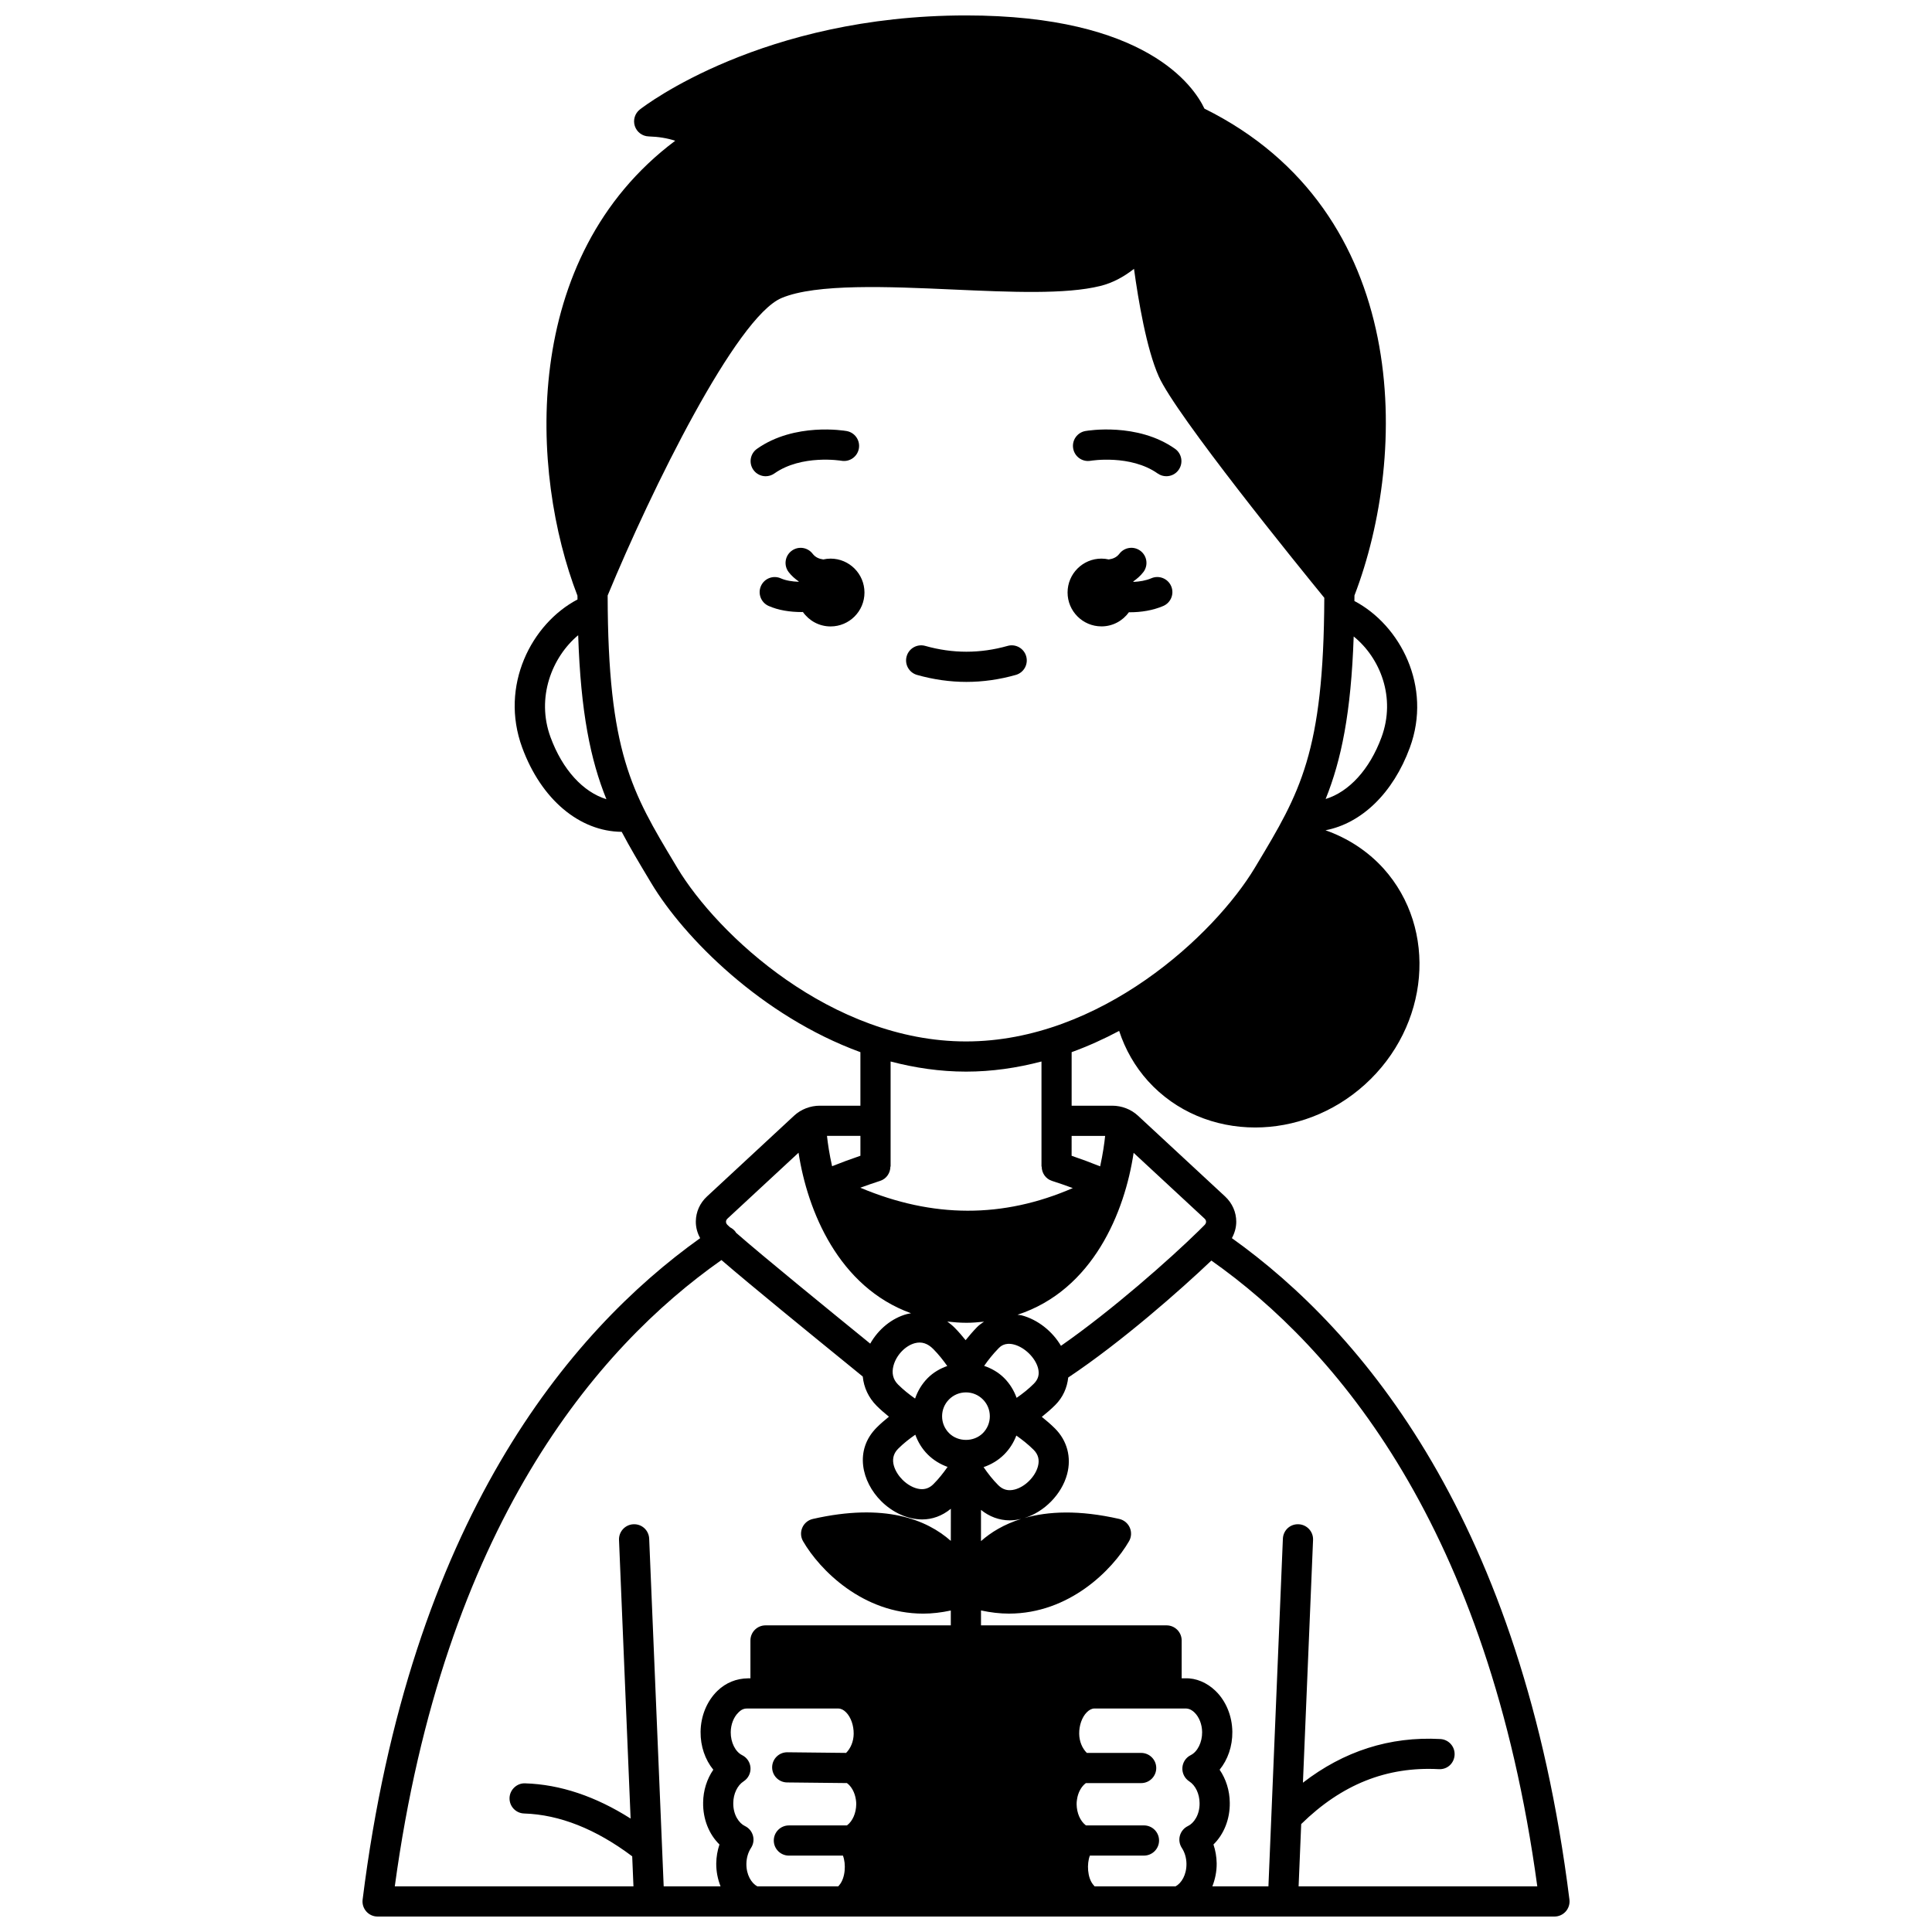
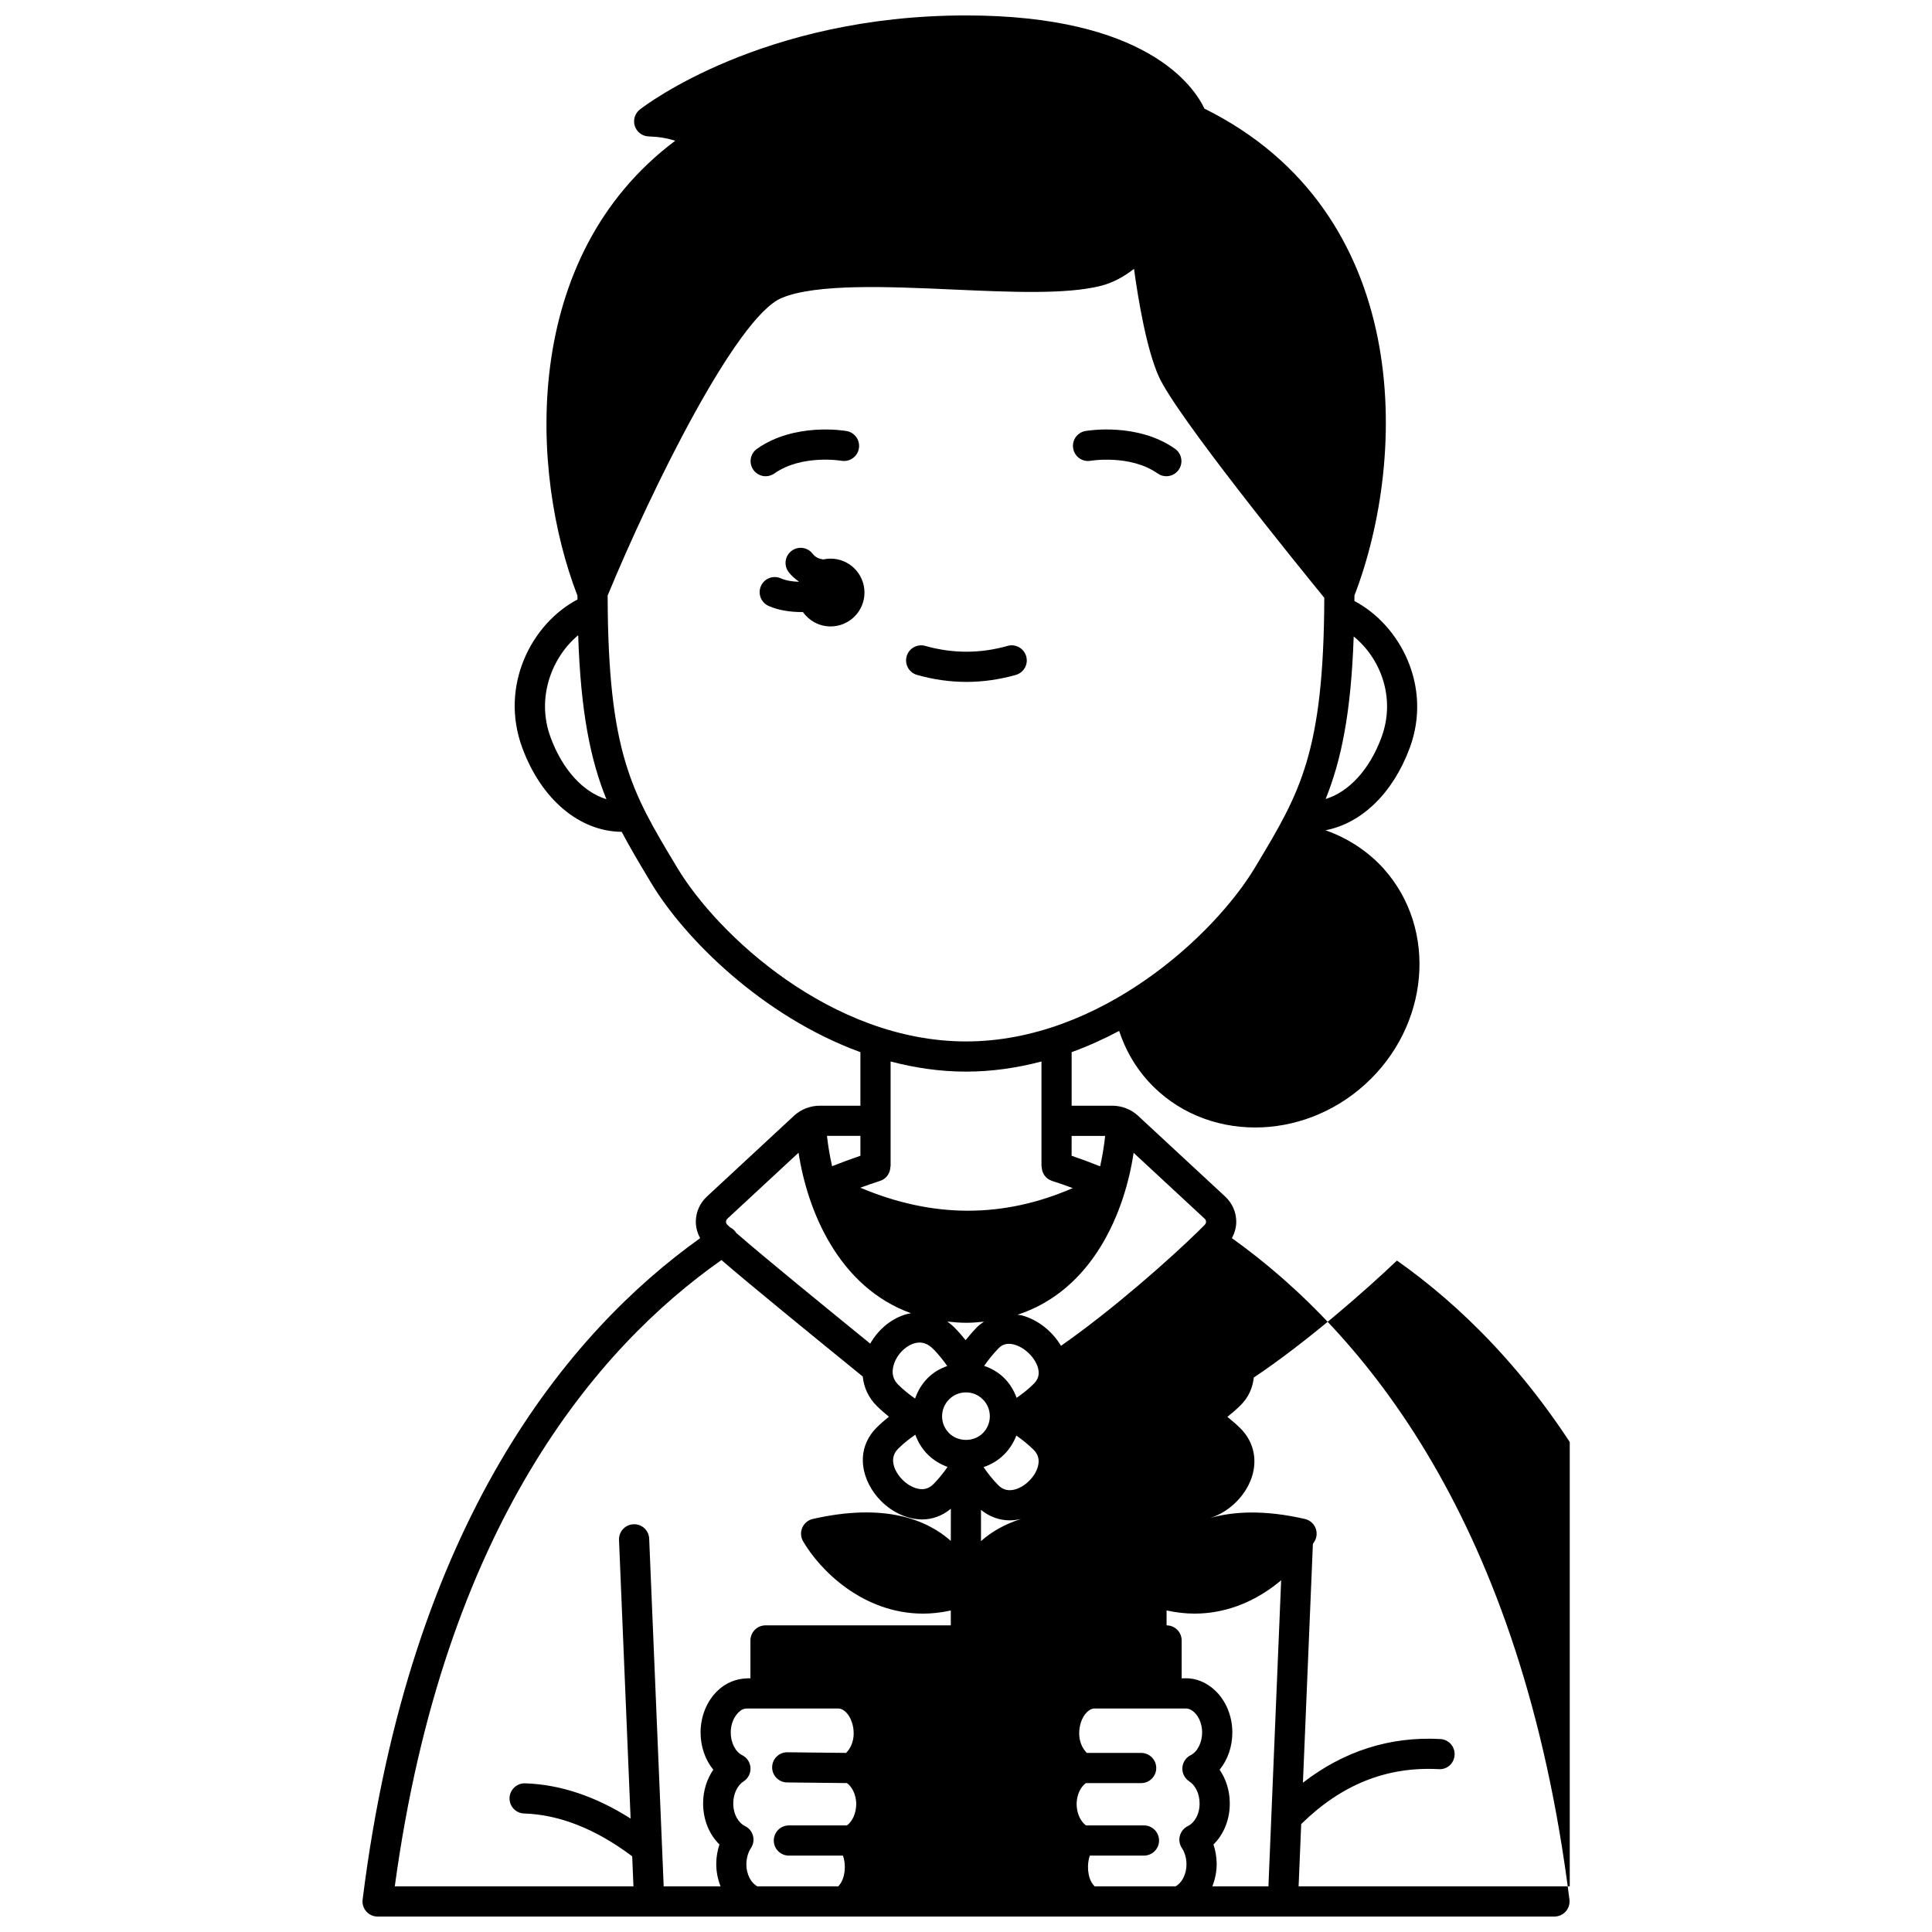
<svg xmlns="http://www.w3.org/2000/svg" width="800px" height="800px" version="1.1" viewBox="144 144 512 512">
  <defs>
    <clipPath id="a">
      <path d="m240 148.09h320v503.81h-320z" />
    </clipPath>
  </defs>
-   <path d="m435.9 310c3.008 0 5.648-1.492 7.281-3.758 0.09 0 0.168 0.016 0.25 0.016 2.941 0 6.059-0.473 8.84-1.664 2.031-0.871 2.973-3.223 2.102-5.25-0.867-2.031-3.231-2.973-5.25-2.102-1.469 0.629-3.129 0.895-4.742 0.969-0.016-0.043-0.023-0.09-0.039-0.133 0.98-0.684 1.891-1.469 2.656-2.465 1.344-1.75 1.016-4.258-0.734-5.606-1.75-1.348-4.262-1.02-5.606 0.734-0.758 0.992-1.758 1.371-2.832 1.516-0.617-0.133-1.258-0.219-1.926-0.219-4.957 0-8.98 4.023-8.98 8.98s4.019 8.98 8.98 8.98z" />
  <path d="m364.11 292.04c-0.664 0-1.309 0.082-1.93 0.219-1.07-0.145-2.07-0.527-2.832-1.516-1.344-1.754-3.859-2.082-5.606-0.734-1.75 1.344-2.082 3.856-0.734 5.606 0.766 0.996 1.676 1.781 2.66 2.465-0.012 0.031-0.02 0.062-0.031 0.098-1.695-0.059-3.383-0.32-4.695-0.902-2.016-0.902-4.383 0-5.281 2.019-0.898 2.016 0.004 4.379 2.019 5.281 2.59 1.16 5.723 1.625 8.742 1.625 0.121 0 0.23-0.016 0.352-0.02 1.625 2.312 4.301 3.832 7.34 3.832 4.957 0 8.98-4.023 8.98-8.98-0.004-4.965-4.023-8.992-8.984-8.992z" />
  <path d="m433.02 266.11c0.105-0.02 10.543-1.727 17.77 3.363 0.699 0.496 1.504 0.73 2.301 0.73 1.254 0 2.496-0.586 3.269-1.695 1.273-1.809 0.84-4.301-0.965-5.574-9.98-7.035-23.199-4.805-23.75-4.707-2.172 0.383-3.617 2.445-3.242 4.617 0.379 2.184 2.426 3.644 4.617 3.266z" />
  <path d="m349.22 269.47c7.223-5.094 17.66-3.383 17.77-3.363 2.184 0.371 4.238-1.074 4.621-3.246 0.383-2.176-1.07-4.25-3.246-4.629-0.559-0.102-13.777-2.328-23.75 4.707-1.805 1.273-2.238 3.766-0.965 5.574 0.781 1.105 2.016 1.695 3.269 1.695 0.797-0.008 1.602-0.242 2.301-0.738z" />
  <path d="m413.2 322.86c2.129-0.602 3.359-2.812 2.754-4.934-0.602-2.125-2.816-3.359-4.934-2.754-7.254 2.051-14.551 2.055-21.812 0-2.121-0.602-4.336 0.633-4.934 2.754-0.605 2.125 0.633 4.336 2.754 4.934 4.34 1.23 8.742 1.852 13.082 1.852 4.348 0 8.75-0.621 13.09-1.852z" />
  <g clip-path="url(#a)">
-     <path d="m470.46 472.12c0.73-1.336 1.16-2.809 1.16-4.348 0-2.539-1.047-4.914-2.957-6.695l-23.117-21.434c-1.801-1.668-4.277-2.621-6.793-2.621h-10.758v-14.188c4.363-1.59 8.57-3.496 12.59-5.633 1.602 4.91 4.184 9.43 7.633 13.266 7.41 8.199 17.766 12.328 28.418 12.328 10.188 0 20.645-3.773 29.051-11.359 17.172-15.5 19.41-41.184 4.961-57.273-4.195-4.625-9.488-8.062-15.379-10.133 9.539-1.824 17.91-9.82 22.355-21.906 5.957-16.203-2.547-32.453-14.695-38.852 0.004-0.496 0.016-0.957 0.016-1.465 14.344-37.395 15.316-101.72-39.758-129.02-2.812-5.949-15.469-24.699-63.18-24.699-53.895 0-85.129 23.902-86.426 24.918-1.332 1.035-1.867 2.793-1.348 4.391s1.992 2.703 3.672 2.754c2.617 0.082 4.949 0.465 7.031 1.152-41.215 30.883-38.504 87.98-25.906 120.56 0 0.348 0.008 0.66 0.012 1.004-12.191 6.418-20.691 22.832-14.656 39.25 5.062 13.773 15.211 22.234 26.371 22.328 2.168 4.121 4.59 8.184 7.269 12.645l0.582 0.973c8.668 14.445 29.27 35.227 55.406 44.77v14.188h-10.758c-2.516 0-4.992 0.957-6.797 2.629l-23.109 21.434c-1.871 1.734-2.918 4.074-2.953 6.582-0.023 1.586 0.402 3.098 1.152 4.457-34.73 24.793-76.918 75.031-89.453 175.29-0.145 1.141 0.211 2.281 0.973 3.144 0.75 0.855 1.844 1.348 2.992 1.348h311.88c1.148 0 2.238-0.492 3-1.352 0.758-0.859 1.113-2.004 0.973-3.144-12.543-100.3-54.773-150.52-89.457-175.29zm32.281-159.45c7.043 5.703 11.234 16.199 7.379 26.691-3.168 8.613-8.652 14.492-14.812 16.383 4.152-10.316 6.738-22.781 7.434-43.074zm-58.32 136.84 18.797 17.43c0.266 0.242 0.402 0.531 0.402 0.832 0 0.305-0.137 0.598-0.387 0.852l-1.531 1.527c-7.664 7.512-22.992 21.074-36.535 30.504-2.273-3.863-6.168-6.969-10.453-8.086-0.359-0.098-0.711-0.078-1.066-0.145 20.02-6.535 28.438-27.25 30.773-42.914zm-31.477 89.219c-1.734 0.457-3.168 0.09-4.394-1.141-1.465-1.465-2.731-3.09-3.891-4.781 2.023-0.699 3.898-1.801 5.457-3.359 1.449-1.449 2.516-3.156 3.223-5.012 1.617 1.141 3.172 2.371 4.582 3.777 1.227 1.227 1.598 2.668 1.141 4.394-0.742 2.754-3.371 5.387-6.117 6.121zm1.664 7.805c-4.512 1.414-8.008 3.535-10.637 5.879v-8.277c2.215 1.789 4.84 2.773 7.625 2.773 0.988 0 2-0.137 3.012-0.375zm3.371-35.836c-1.43 1.43-2.981 2.644-4.566 3.746-0.703-1.945-1.793-3.746-3.293-5.25-1.512-1.512-3.352-2.555-5.312-3.223 1.09-1.562 2.324-3.125 3.836-4.672 0.395-0.402 1.586-1.637 4.066-0.988 2.828 0.734 5.621 3.461 6.371 6.207 0.441 1.652 0.094 2.981-1.102 4.18zm18.895-65.676c-0.215 2.055-0.617 4.871-1.324 8.074-2.559-1.027-5.078-1.961-7.562-2.805l0.004-5.269zm-146.98-105.66c-3.856-10.484 0.383-21.234 7.328-27.023 0.68 20.535 3.281 33.078 7.481 43.457-6.168-1.891-11.633-7.797-14.809-16.434zm33.574 34.586-0.582-0.973c-11.449-19.066-17.777-29.648-17.852-71.164 11.621-28.145 34.098-73.773 46.078-78.828 9.156-3.879 28.465-3.019 45.504-2.254 15.328 0.68 29.801 1.332 38.984-0.945 3.336-0.824 6.269-2.461 8.922-4.535 1.152 8.379 3.312 21.199 6.539 28.465 4.578 10.316 36.98 50.25 43.891 58.711-0.145 41.043-6.477 51.664-17.887 70.672l-0.508 0.848c-10.688 17.809-40.91 46.047-76.547 46.047-35.641 0-65.859-28.238-76.543-46.043zm53.762 83c1.699-0.539 2.727-2.109 2.734-3.801h0.055v-27.84c6.422 1.684 13.105 2.684 19.992 2.684 6.887 0 13.57-0.996 19.992-2.684v27.84h0.055c0.004 1.695 1.039 3.269 2.742 3.805 1.797 0.562 3.648 1.227 5.5 1.902-18.512 8.031-37.074 7.996-56.309-0.098 1.734-0.621 3.473-1.25 5.238-1.809zm27.535 37.312c-0.637 0.441-1.277 0.867-1.836 1.441-1.117 1.141-2.09 2.301-3.031 3.461-0.906-1.121-1.84-2.223-2.867-3.262-0.633-0.641-1.301-1.176-1.988-1.672 1.645 0.176 3.309 0.324 5.074 0.324 1.621 0.004 3.137-0.145 4.648-0.293zm-18.258 20.375c-1.574-1.109-3.102-2.312-4.516-3.723-1.336-1.336-1.742-3.023-1.203-5.016 0.746-2.773 3.129-5.269 5.66-5.941 1.785-0.473 3.387 0.043 4.898 1.57 1.383 1.398 2.582 2.918 3.688 4.481-1.91 0.672-3.699 1.707-5.172 3.184-1.555 1.559-2.656 3.426-3.356 5.445zm8.609 18.113c-1.117 1.594-2.332 3.144-3.754 4.566-1.062 1.062-2.277 1.48-3.715 1.281-1.512-0.215-3.148-1.109-4.484-2.445-1.742-1.738-3.941-5.422-1.168-8.199 1.43-1.43 2.977-2.644 4.57-3.742 0.703 1.941 1.789 3.742 3.293 5.246 1.512 1.504 3.309 2.586 5.258 3.293zm-23.098-87.727v5.269c-2.543 0.863-5.047 1.789-7.508 2.769-0.719-3.188-1.129-5.992-1.355-8.047h8.863zm-35.227 21.922 18.832-17.461c2.352 15.359 10.574 35.59 29.809 42.543-0.34 0.062-0.68 0.113-1.023 0.199-4.043 1.066-7.644 4.047-9.793 7.856l-0.57-0.469c-10.188-8.293-28.055-22.836-35.023-28.957-0.027-0.043-0.027-0.098-0.055-0.137-0.391-0.578-0.926-0.973-1.508-1.273-0.258-0.234-0.516-0.477-0.699-0.656-0.305-0.301-0.363-0.613-0.363-0.82 0-0.203 0.066-0.523 0.395-0.824zm31.746 160.74c-0.051 0.039-0.066 0.039-0.117 0.074h-15.359c-2.207 0-4 1.793-4 4 0 2.207 1.793 4 4 4h14.324c0.855 2.203 0.664 5.902-0.957 7.812-0.109 0.137-0.203 0.246-0.289 0.336h-21.441c-1.535-0.82-2.934-3.004-2.898-5.988 0.027-1.559 0.453-3.012 1.23-4.203 0.633-0.969 0.82-2.16 0.504-3.269-0.312-1.113-1.086-2.031-2.133-2.531-1.52-0.723-3.137-2.938-3.078-6.117 0.023-2.418 1.098-4.664 2.734-5.715 1.211-0.781 1.91-2.148 1.832-3.582-0.078-1.441-0.926-2.723-2.215-3.363-1.812-0.898-3.055-3.41-3.023-6.102 0.023-2.047 0.785-3.992 2.027-5.195 0.508-0.496 1.16-1.105 2.418-1.062h24.062c0.719 0.008 1.418 0.352 2.078 1.027 1.254 1.285 2.019 3.453 1.996 5.676-0.02 2.012-0.805 3.863-2.008 5.059l-15.559-0.168h-0.043c-2.188 0-3.973 1.762-4 3.953v0.043c0 2.188 1.762 3.973 3.953 4l15.871 0.168c1.191 0.871 2.102 2.492 2.379 4.453 0.062 0.391 0.09 0.781 0.082 1.191-0.031 2.301-0.957 4.422-2.371 5.504zm27.438-75.332c-6.356-5.617-17.477-10.156-36.582-5.809-1.238 0.281-2.269 1.137-2.777 2.305-0.508 1.168-0.43 2.504 0.207 3.602 4.402 7.59 15.801 19.18 31.84 19.18 2.336 0 4.781-0.285 7.309-0.824v3.934h-49.102c-2.207 0-4 1.793-4 4v10.039h-0.691c-3 0.043-5.801 1.129-8.062 3.324-2.777 2.695-4.406 6.644-4.457 10.84-0.043 3.832 1.207 7.406 3.371 10.055-1.684 2.449-2.664 5.496-2.695 8.688-0.074 4.379 1.551 8.41 4.328 11.125-0.531 1.574-0.824 3.254-0.852 4.992-0.023 2.16 0.402 4.227 1.145 6.106h-15.074l-3.844-92.133c-0.094-2.203-1.902-3.926-4.164-3.832-2.207 0.094-3.918 1.957-3.832 4.164l3.074 73.832c-9.254-5.875-18.629-9.043-27.965-9.336-2.137-0.094-4.055 1.664-4.121 3.871-0.07 2.207 1.664 4.055 3.871 4.121 9.418 0.297 19.039 4.141 28.637 11.348l0.332 7.965h-63.25c12.98-95.367 53.52-142.76 86.57-165.98 7.856 6.777 23.609 19.602 33.805 27.898l3.644 2.973c0.285 2.914 1.535 5.613 3.699 7.777 1.031 1.031 2.129 1.965 3.238 2.867-1.109 0.898-2.203 1.824-3.234 2.859-6.023 6.023-3.969 14.371 1.168 19.508 2.926 2.926 6.902 4.856 10.891 4.856 2.621 0 5.238-0.898 7.582-2.828zm-0.461-28.555c-1.195-1.195-1.852-2.785-1.852-4.473 0-1.691 0.66-3.277 1.855-4.473 1.191-1.195 2.781-1.852 4.473-1.852 1.688 0 3.277 0.66 4.473 1.855 1.195 1.191 1.852 2.781 1.852 4.473 0 1.688-0.66 3.277-1.852 4.473-2.391 2.391-6.559 2.387-8.949-0.004zm63.656 92.289c1.637 1.051 2.707 3.293 2.731 5.742 0.055 3.152-1.555 5.367-3.078 6.09-1.043 0.5-1.82 1.418-2.133 2.531s-0.129 2.305 0.504 3.269c0.781 1.188 1.203 2.644 1.23 4.176 0.035 3.008-1.363 5.199-2.898 6.016h-21.438c-0.109-0.117-0.23-0.258-0.375-0.441-1.562-1.84-1.727-5.574-0.883-7.715h14.332c2.207 0 4-1.793 4-4 0-2.207-1.793-4-4-4h-15.363c-0.031-0.023-0.043-0.023-0.074-0.047-1.449-1.109-2.371-3.227-2.41-5.531-0.008-0.41 0.02-0.809 0.098-1.281 0.262-1.875 1.164-3.477 2.348-4.352h14.656c2.207 0 4-1.793 4-4s-1.793-4-4-4h-14.395c-1.215-1.195-2.008-3.059-2.027-5.082-0.027-2.207 0.734-4.379 1.996-5.664 0.66-0.676 1.359-1.02 2.035-1.027h24.176c1.105 0.012 1.84 0.57 2.348 1.062 1.246 1.207 2.004 3.152 2.027 5.191 0.027 2.695-1.215 5.207-3.023 6.106-1.289 0.641-2.137 1.922-2.215 3.363-0.078 1.441 0.621 2.812 1.832 3.594zm28.973 27.82 0.688-16.508c10.699-10.488 22.625-15.281 36.445-14.551 2.281 0.145 4.09-1.57 4.207-3.777 0.121-2.207-1.574-4.09-3.777-4.207-13.426-0.727-25.605 3.219-36.418 11.57l2.684-64.324c0.094-2.207-1.625-4.07-3.832-4.164-2.269-0.098-4.07 1.625-4.164 3.832l-3.832 92.129h-14.859c0.738-1.883 1.172-3.957 1.145-6.129-0.031-1.723-0.32-3.394-0.852-4.965 2.773-2.711 4.398-6.738 4.324-11.094-0.031-3.207-1.008-6.266-2.691-8.719 2.164-2.652 3.414-6.227 3.371-10.059-0.051-4.191-1.676-8.141-4.457-10.836-2.262-2.195-5.207-3.441-7.988-3.324h-0.984v-10.039c0-2.207-1.793-4-4-4h-49.18v-3.953c2.555 0.551 5.027 0.84 7.387 0.84 16.039 0 27.438-11.59 31.84-19.18 0.641-1.098 0.715-2.438 0.207-3.602-0.508-1.164-1.539-2.019-2.777-2.305-10.727-2.441-18.867-2.031-25.137-0.25 5.266-1.613 9.875-6.297 11.297-11.605 1.195-4.465 0.027-8.883-3.207-12.121-1.105-1.105-2.289-2.109-3.496-3.082 1.223-0.977 2.422-2 3.555-3.129 2.051-2.051 3.156-4.594 3.445-7.297 14.191-9.465 29.758-23.215 37.938-30.992 32.973 23.234 73.418 70.613 86.371 165.84l-63.25-0.004z" />
+     <path d="m470.46 472.12c0.73-1.336 1.16-2.809 1.16-4.348 0-2.539-1.047-4.914-2.957-6.695l-23.117-21.434c-1.801-1.668-4.277-2.621-6.793-2.621h-10.758v-14.188c4.363-1.59 8.57-3.496 12.59-5.633 1.602 4.91 4.184 9.43 7.633 13.266 7.41 8.199 17.766 12.328 28.418 12.328 10.188 0 20.645-3.773 29.051-11.359 17.172-15.5 19.41-41.184 4.961-57.273-4.195-4.625-9.488-8.062-15.379-10.133 9.539-1.824 17.91-9.82 22.355-21.906 5.957-16.203-2.547-32.453-14.695-38.852 0.004-0.496 0.016-0.957 0.016-1.465 14.344-37.395 15.316-101.72-39.758-129.02-2.812-5.949-15.469-24.699-63.18-24.699-53.895 0-85.129 23.902-86.426 24.918-1.332 1.035-1.867 2.793-1.348 4.391s1.992 2.703 3.672 2.754c2.617 0.082 4.949 0.465 7.031 1.152-41.215 30.883-38.504 87.98-25.906 120.56 0 0.348 0.008 0.66 0.012 1.004-12.191 6.418-20.691 22.832-14.656 39.25 5.062 13.773 15.211 22.234 26.371 22.328 2.168 4.121 4.59 8.184 7.269 12.645l0.582 0.973c8.668 14.445 29.27 35.227 55.406 44.77v14.188h-10.758c-2.516 0-4.992 0.957-6.797 2.629l-23.109 21.434c-1.871 1.734-2.918 4.074-2.953 6.582-0.023 1.586 0.402 3.098 1.152 4.457-34.73 24.793-76.918 75.031-89.453 175.29-0.145 1.141 0.211 2.281 0.973 3.144 0.75 0.855 1.844 1.348 2.992 1.348h311.88c1.148 0 2.238-0.492 3-1.352 0.758-0.859 1.113-2.004 0.973-3.144-12.543-100.3-54.773-150.52-89.457-175.29zm32.281-159.45c7.043 5.703 11.234 16.199 7.379 26.691-3.168 8.613-8.652 14.492-14.812 16.383 4.152-10.316 6.738-22.781 7.434-43.074zm-58.32 136.84 18.797 17.43c0.266 0.242 0.402 0.531 0.402 0.832 0 0.305-0.137 0.598-0.387 0.852l-1.531 1.527c-7.664 7.512-22.992 21.074-36.535 30.504-2.273-3.863-6.168-6.969-10.453-8.086-0.359-0.098-0.711-0.078-1.066-0.145 20.02-6.535 28.438-27.25 30.773-42.914zm-31.477 89.219c-1.734 0.457-3.168 0.09-4.394-1.141-1.465-1.465-2.731-3.09-3.891-4.781 2.023-0.699 3.898-1.801 5.457-3.359 1.449-1.449 2.516-3.156 3.223-5.012 1.617 1.141 3.172 2.371 4.582 3.777 1.227 1.227 1.598 2.668 1.141 4.394-0.742 2.754-3.371 5.387-6.117 6.121zm1.664 7.805c-4.512 1.414-8.008 3.535-10.637 5.879v-8.277c2.215 1.789 4.84 2.773 7.625 2.773 0.988 0 2-0.137 3.012-0.375zm3.371-35.836c-1.43 1.43-2.981 2.644-4.566 3.746-0.703-1.945-1.793-3.746-3.293-5.25-1.512-1.512-3.352-2.555-5.312-3.223 1.09-1.562 2.324-3.125 3.836-4.672 0.395-0.402 1.586-1.637 4.066-0.988 2.828 0.734 5.621 3.461 6.371 6.207 0.441 1.652 0.094 2.981-1.102 4.18zm18.895-65.676c-0.215 2.055-0.617 4.871-1.324 8.074-2.559-1.027-5.078-1.961-7.562-2.805l0.004-5.269zm-146.98-105.66c-3.856-10.484 0.383-21.234 7.328-27.023 0.68 20.535 3.281 33.078 7.481 43.457-6.168-1.891-11.633-7.797-14.809-16.434zm33.574 34.586-0.582-0.973c-11.449-19.066-17.777-29.648-17.852-71.164 11.621-28.145 34.098-73.773 46.078-78.828 9.156-3.879 28.465-3.019 45.504-2.254 15.328 0.68 29.801 1.332 38.984-0.945 3.336-0.824 6.269-2.461 8.922-4.535 1.152 8.379 3.312 21.199 6.539 28.465 4.578 10.316 36.98 50.25 43.891 58.711-0.145 41.043-6.477 51.664-17.887 70.672l-0.508 0.848c-10.688 17.809-40.91 46.047-76.547 46.047-35.641 0-65.859-28.238-76.543-46.043zm53.762 83c1.699-0.539 2.727-2.109 2.734-3.801h0.055v-27.84c6.422 1.684 13.105 2.684 19.992 2.684 6.887 0 13.57-0.996 19.992-2.684v27.84h0.055c0.004 1.695 1.039 3.269 2.742 3.805 1.797 0.562 3.648 1.227 5.5 1.902-18.512 8.031-37.074 7.996-56.309-0.098 1.734-0.621 3.473-1.25 5.238-1.809zm27.535 37.312c-0.637 0.441-1.277 0.867-1.836 1.441-1.117 1.141-2.09 2.301-3.031 3.461-0.906-1.121-1.84-2.223-2.867-3.262-0.633-0.641-1.301-1.176-1.988-1.672 1.645 0.176 3.309 0.324 5.074 0.324 1.621 0.004 3.137-0.145 4.648-0.293zm-18.258 20.375c-1.574-1.109-3.102-2.312-4.516-3.723-1.336-1.336-1.742-3.023-1.203-5.016 0.746-2.773 3.129-5.269 5.66-5.941 1.785-0.473 3.387 0.043 4.898 1.57 1.383 1.398 2.582 2.918 3.688 4.481-1.91 0.672-3.699 1.707-5.172 3.184-1.555 1.559-2.656 3.426-3.356 5.445zm8.609 18.113c-1.117 1.594-2.332 3.144-3.754 4.566-1.062 1.062-2.277 1.48-3.715 1.281-1.512-0.215-3.148-1.109-4.484-2.445-1.742-1.738-3.941-5.422-1.168-8.199 1.43-1.43 2.977-2.644 4.57-3.742 0.703 1.941 1.789 3.742 3.293 5.246 1.512 1.504 3.309 2.586 5.258 3.293zm-23.098-87.727v5.269c-2.543 0.863-5.047 1.789-7.508 2.769-0.719-3.188-1.129-5.992-1.355-8.047h8.863zm-35.227 21.922 18.832-17.461c2.352 15.359 10.574 35.59 29.809 42.543-0.34 0.062-0.68 0.113-1.023 0.199-4.043 1.066-7.644 4.047-9.793 7.856l-0.57-0.469c-10.188-8.293-28.055-22.836-35.023-28.957-0.027-0.043-0.027-0.098-0.055-0.137-0.391-0.578-0.926-0.973-1.508-1.273-0.258-0.234-0.516-0.477-0.699-0.656-0.305-0.301-0.363-0.613-0.363-0.82 0-0.203 0.066-0.523 0.395-0.824zm31.746 160.74c-0.051 0.039-0.066 0.039-0.117 0.074h-15.359c-2.207 0-4 1.793-4 4 0 2.207 1.793 4 4 4h14.324c0.855 2.203 0.664 5.902-0.957 7.812-0.109 0.137-0.203 0.246-0.289 0.336h-21.441c-1.535-0.82-2.934-3.004-2.898-5.988 0.027-1.559 0.453-3.012 1.23-4.203 0.633-0.969 0.82-2.16 0.504-3.269-0.312-1.113-1.086-2.031-2.133-2.531-1.52-0.723-3.137-2.938-3.078-6.117 0.023-2.418 1.098-4.664 2.734-5.715 1.211-0.781 1.91-2.148 1.832-3.582-0.078-1.441-0.926-2.723-2.215-3.363-1.812-0.898-3.055-3.41-3.023-6.102 0.023-2.047 0.785-3.992 2.027-5.195 0.508-0.496 1.16-1.105 2.418-1.062h24.062c0.719 0.008 1.418 0.352 2.078 1.027 1.254 1.285 2.019 3.453 1.996 5.676-0.02 2.012-0.805 3.863-2.008 5.059l-15.559-0.168h-0.043c-2.188 0-3.973 1.762-4 3.953v0.043c0 2.188 1.762 3.973 3.953 4l15.871 0.168c1.191 0.871 2.102 2.492 2.379 4.453 0.062 0.391 0.09 0.781 0.082 1.191-0.031 2.301-0.957 4.422-2.371 5.504zm27.438-75.332c-6.356-5.617-17.477-10.156-36.582-5.809-1.238 0.281-2.269 1.137-2.777 2.305-0.508 1.168-0.43 2.504 0.207 3.602 4.402 7.59 15.801 19.18 31.84 19.18 2.336 0 4.781-0.285 7.309-0.824v3.934h-49.102c-2.207 0-4 1.793-4 4v10.039h-0.691c-3 0.043-5.801 1.129-8.062 3.324-2.777 2.695-4.406 6.644-4.457 10.84-0.043 3.832 1.207 7.406 3.371 10.055-1.684 2.449-2.664 5.496-2.695 8.688-0.074 4.379 1.551 8.41 4.328 11.125-0.531 1.574-0.824 3.254-0.852 4.992-0.023 2.16 0.402 4.227 1.145 6.106h-15.074l-3.844-92.133c-0.094-2.203-1.902-3.926-4.164-3.832-2.207 0.094-3.918 1.957-3.832 4.164l3.074 73.832c-9.254-5.875-18.629-9.043-27.965-9.336-2.137-0.094-4.055 1.664-4.121 3.871-0.07 2.207 1.664 4.055 3.871 4.121 9.418 0.297 19.039 4.141 28.637 11.348l0.332 7.965h-63.25c12.98-95.367 53.52-142.76 86.57-165.98 7.856 6.777 23.609 19.602 33.805 27.898l3.644 2.973c0.285 2.914 1.535 5.613 3.699 7.777 1.031 1.031 2.129 1.965 3.238 2.867-1.109 0.898-2.203 1.824-3.234 2.859-6.023 6.023-3.969 14.371 1.168 19.508 2.926 2.926 6.902 4.856 10.891 4.856 2.621 0 5.238-0.898 7.582-2.828zm-0.461-28.555c-1.195-1.195-1.852-2.785-1.852-4.473 0-1.691 0.66-3.277 1.855-4.473 1.191-1.195 2.781-1.852 4.473-1.852 1.688 0 3.277 0.66 4.473 1.855 1.195 1.191 1.852 2.781 1.852 4.473 0 1.688-0.66 3.277-1.852 4.473-2.391 2.391-6.559 2.387-8.949-0.004zm63.656 92.289c1.637 1.051 2.707 3.293 2.731 5.742 0.055 3.152-1.555 5.367-3.078 6.09-1.043 0.5-1.82 1.418-2.133 2.531s-0.129 2.305 0.504 3.269c0.781 1.188 1.203 2.644 1.23 4.176 0.035 3.008-1.363 5.199-2.898 6.016h-21.438c-0.109-0.117-0.23-0.258-0.375-0.441-1.562-1.84-1.727-5.574-0.883-7.715h14.332c2.207 0 4-1.793 4-4 0-2.207-1.793-4-4-4h-15.363c-0.031-0.023-0.043-0.023-0.074-0.047-1.449-1.109-2.371-3.227-2.41-5.531-0.008-0.41 0.02-0.809 0.098-1.281 0.262-1.875 1.164-3.477 2.348-4.352h14.656c2.207 0 4-1.793 4-4s-1.793-4-4-4h-14.395c-1.215-1.195-2.008-3.059-2.027-5.082-0.027-2.207 0.734-4.379 1.996-5.664 0.66-0.676 1.359-1.02 2.035-1.027h24.176c1.105 0.012 1.84 0.57 2.348 1.062 1.246 1.207 2.004 3.152 2.027 5.191 0.027 2.695-1.215 5.207-3.023 6.106-1.289 0.641-2.137 1.922-2.215 3.363-0.078 1.441 0.621 2.812 1.832 3.594zm28.973 27.82 0.688-16.508c10.699-10.488 22.625-15.281 36.445-14.551 2.281 0.145 4.09-1.57 4.207-3.777 0.121-2.207-1.574-4.09-3.777-4.207-13.426-0.727-25.605 3.219-36.418 11.57l2.684-64.324c0.094-2.207-1.625-4.07-3.832-4.164-2.269-0.098-4.07 1.625-4.164 3.832l-3.832 92.129h-14.859c0.738-1.883 1.172-3.957 1.145-6.129-0.031-1.723-0.32-3.394-0.852-4.965 2.773-2.711 4.398-6.738 4.324-11.094-0.031-3.207-1.008-6.266-2.691-8.719 2.164-2.652 3.414-6.227 3.371-10.059-0.051-4.191-1.676-8.141-4.457-10.836-2.262-2.195-5.207-3.441-7.988-3.324h-0.984v-10.039c0-2.207-1.793-4-4-4v-3.953c2.555 0.551 5.027 0.84 7.387 0.84 16.039 0 27.438-11.59 31.84-19.18 0.641-1.098 0.715-2.438 0.207-3.602-0.508-1.164-1.539-2.019-2.777-2.305-10.727-2.441-18.867-2.031-25.137-0.25 5.266-1.613 9.875-6.297 11.297-11.605 1.195-4.465 0.027-8.883-3.207-12.121-1.105-1.105-2.289-2.109-3.496-3.082 1.223-0.977 2.422-2 3.555-3.129 2.051-2.051 3.156-4.594 3.445-7.297 14.191-9.465 29.758-23.215 37.938-30.992 32.973 23.234 73.418 70.613 86.371 165.84l-63.25-0.004z" />
  </g>
</svg>